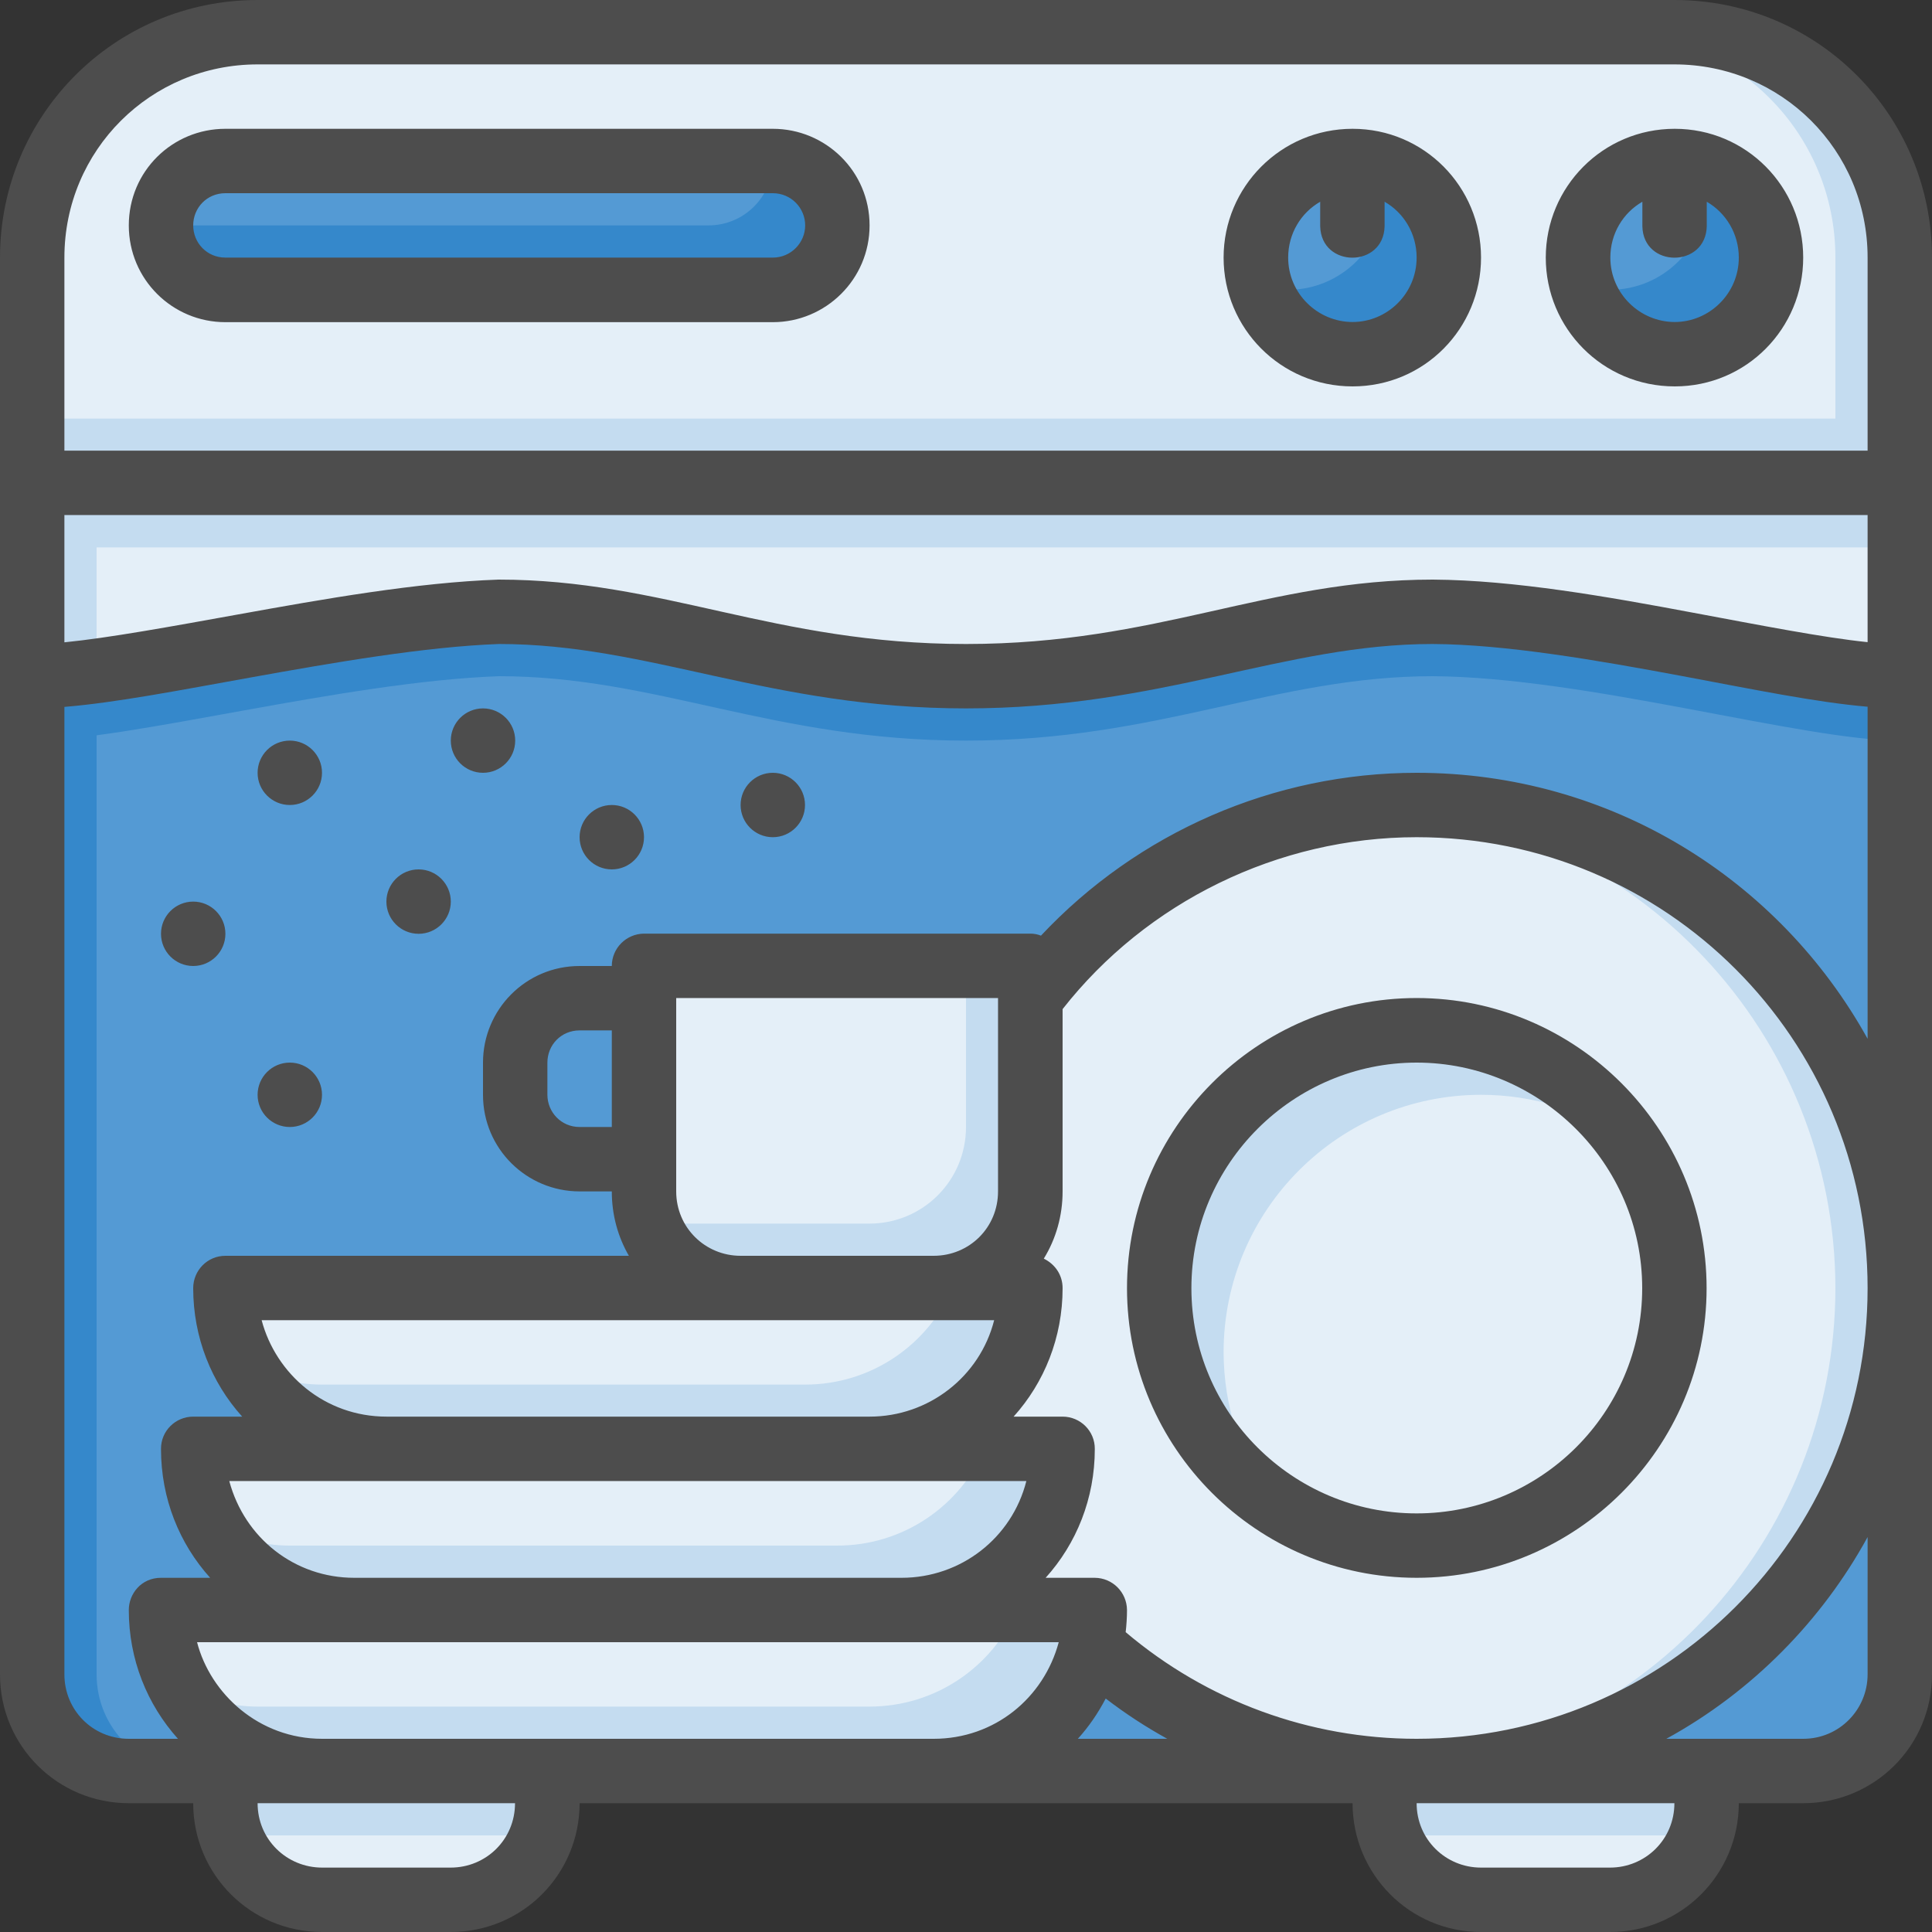
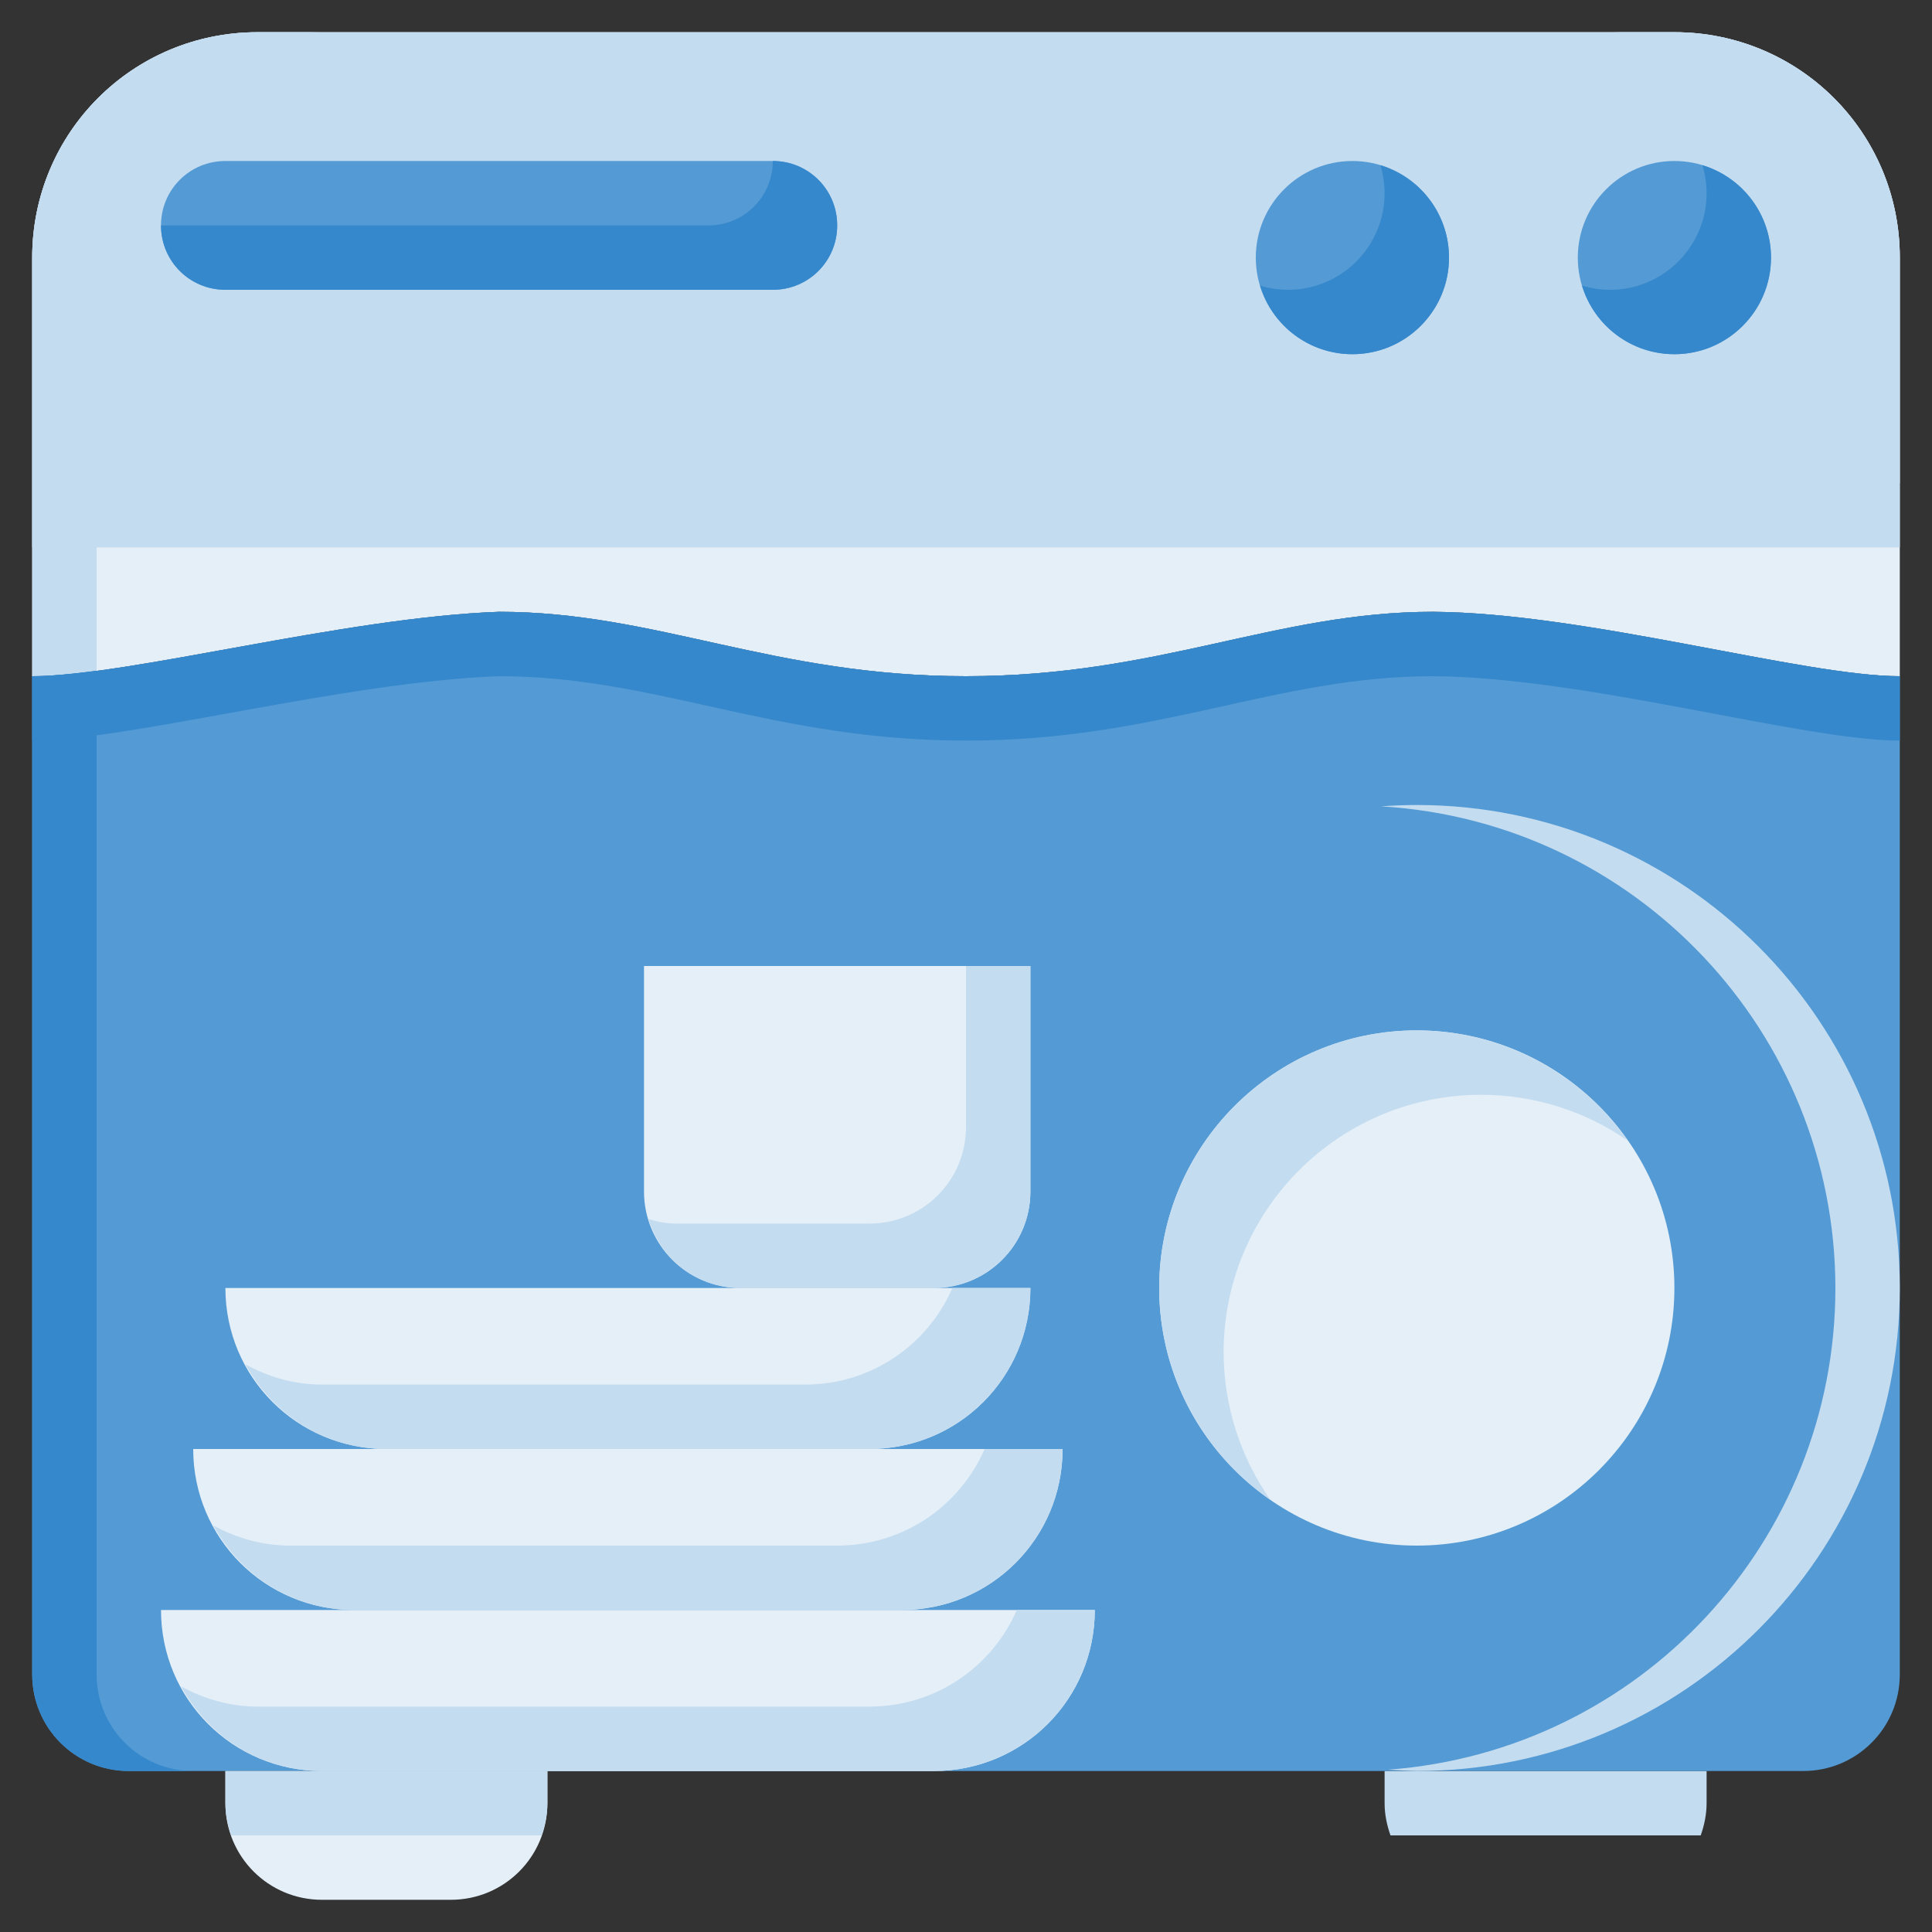
<svg xmlns="http://www.w3.org/2000/svg" height="45.0" preserveAspectRatio="xMidYMid meet" version="1.0" viewBox="1.5 1.5 45.0 45.0" width="45.0" zoomAndPan="magnify">
  <rect x="1.5" y="1.5" width="45.0" height="45.0" fill="#333333" stroke="none" />
  <g>
    <g id="change1_1">
      <path d="M 14.25 42.75 L 14.25 43.5 C 14.25 44.746 13.246 45.75 12 45.75 L 9 45.75 C 7.754 45.75 6.75 44.746 6.75 43.5 L 6.75 42.75 L 14.25 42.75" fill="#e4eff8" />
    </g>
    <g id="change1_2">
-       <path d="M 41.25 42.75 L 41.25 43.5 C 41.25 44.746 40.246 45.75 39 45.75 L 36 45.75 C 34.754 45.75 33.75 44.746 33.75 43.5 L 33.75 42.75 L 41.25 42.75" fill="#e4eff8" />
-     </g>
+       </g>
    <g id="change2_1">
      <path d="M 33.75 42.75 L 33.75 43.5 C 33.75 43.766 33.805 44.016 33.887 44.25 L 41.113 44.25 C 41.195 44.016 41.25 43.766 41.25 43.5 L 41.25 42.75 L 33.75 42.75" fill="#c4dcf0" />
    </g>
    <g id="change1_3">
      <path d="M 7.5 2.25 C 4.59 2.25 2.25 4.59 2.25 7.5 L 2.25 17.25 C 4.5 17.25 9.512 15.879 13.125 15.75 C 16.785 15.75 19.5 17.25 24 17.25 C 28.5 17.25 31.215 15.75 34.875 15.75 C 38.457 15.773 43.5 17.25 45.75 17.25 L 45.75 7.5 C 45.75 4.59 43.41 2.25 40.5 2.25 L 7.5 2.25" fill="#e4eff8" />
    </g>
    <g id="change2_2">
      <path d="M 7.5 2.25 C 4.59 2.25 2.25 4.59 2.25 7.5 L 2.25 17.25 C 2.66 17.25 3.184 17.195 3.75 17.121 L 3.75 7.5 C 3.75 4.59 6.09 2.25 9 2.25 L 7.5 2.25" fill="#c4dcf0" />
    </g>
    <g id="change2_3">
      <path d="M 7.5 2.25 C 4.59 2.25 2.25 4.59 2.25 7.5 L 2.25 14.25 L 45.75 14.25 L 45.75 7.5 C 45.75 4.59 43.41 2.25 40.5 2.25 L 7.5 2.25" fill="#c4dcf0" />
    </g>
    <g id="change3_1">
      <path d="M 13.125 15.75 C 9.512 15.879 4.5 17.25 2.25 17.25 L 2.25 40.5 C 2.25 41.746 3.254 42.75 4.5 42.75 L 43.5 42.75 C 44.746 42.75 45.75 41.746 45.75 40.5 L 45.75 17.25 C 43.5 17.25 38.457 15.773 34.875 15.75 C 31.215 15.75 28.5 17.25 24 17.25 C 19.5 17.25 16.785 15.75 13.125 15.75" fill="#549ad4" />
    </g>
    <g id="change4_1">
      <path d="M 13.125 15.75 C 9.512 15.879 4.5 17.25 2.25 17.25 L 2.25 18.75 C 4.5 18.75 9.512 17.379 13.125 17.25 C 16.785 17.25 19.5 18.75 24 18.75 C 28.5 18.75 31.215 17.25 34.875 17.25 C 38.457 17.273 43.5 18.75 45.75 18.75 L 45.75 17.25 C 43.5 17.25 38.457 15.773 34.875 15.75 C 31.215 15.75 28.5 17.25 24 17.25 C 19.5 17.25 16.785 15.75 13.125 15.75" fill="#3588cb" />
    </g>
    <g id="change1_4">
-       <path d="M 45.75 31.5 C 45.75 37.715 40.715 42.75 34.5 42.75 C 28.285 42.75 23.25 37.715 23.25 31.5 C 23.25 25.285 28.285 20.25 34.5 20.25 C 40.715 20.25 45.75 25.285 45.75 31.5" fill="#e4eff8" />
-     </g>
+       </g>
    <g id="change1_5">
      <path d="M 5.25 39 C 5.25 41.078 6.922 42.75 9 42.75 L 23.25 42.75 C 25.328 42.75 27 41.078 27 39 L 5.25 39" fill="#e4eff8" />
    </g>
    <g id="change1_6">
-       <path d="M 2.25 12.75 L 2.25 7.5 C 2.25 4.59 4.59 2.25 7.5 2.25 L 40.5 2.25 C 43.41 2.25 45.75 4.59 45.75 7.5 L 45.75 12.75 L 2.25 12.75" fill="#e4eff8" />
-     </g>
+       </g>
    <g id="change2_4">
      <path d="M 39 2.25 C 41.91 2.25 44.25 4.59 44.25 7.5 L 44.25 12.75 L 45.75 12.75 L 45.75 7.5 C 45.75 4.59 43.41 2.25 40.5 2.25 L 39 2.25" fill="#c4dcf0" />
    </g>
    <g id="change2_5">
-       <path d="M 2.25 11.25 L 2.25 12.75 L 45.75 12.75 L 45.75 11.25 L 2.25 11.25" fill="#c4dcf0" />
-     </g>
+       </g>
    <g id="change2_6">
      <path d="M 33.664 20.281 C 39.605 20.633 44.242 25.551 44.25 31.5 C 44.25 37.387 39.707 42.281 33.836 42.719 C 34.059 42.734 34.277 42.746 34.5 42.75 C 40.715 42.75 45.75 37.715 45.75 31.5 C 45.75 25.285 40.715 20.25 34.5 20.25 C 34.223 20.25 33.941 20.262 33.664 20.281" fill="#c4dcf0" />
    </g>
    <g id="change4_2">
      <path d="M 3.75 17.121 C 3.184 17.195 2.66 17.25 2.25 17.25 L 2.25 40.5 C 2.25 41.746 3.254 42.75 4.5 42.75 L 6 42.75 C 4.754 42.75 3.75 41.746 3.75 40.5 L 3.75 17.121" fill="#3588cb" />
    </g>
    <g id="change1_7">
      <path d="M 6 35.25 C 6 37.328 7.672 39 9.75 39 L 22.5 39 C 24.578 39 26.25 37.328 26.25 35.25 L 6 35.25" fill="#e4eff8" />
    </g>
    <g id="change2_7">
      <path d="M 6.75 42.75 L 6.75 43.5 C 6.75 43.766 6.805 44.016 6.887 44.25 L 14.113 44.25 C 14.195 44.016 14.25 43.766 14.25 43.5 L 14.25 42.75 L 6.75 42.75" fill="#c4dcf0" />
    </g>
    <g id="change1_8">
      <path d="M 6.75 31.5 C 6.75 33.578 8.422 35.25 10.5 35.25 L 21.75 35.25 C 23.828 35.25 25.5 33.578 25.5 31.5 L 6.75 31.5" fill="#e4eff8" />
    </g>
    <g id="change2_8">
      <path d="M 25.184 39 C 24.609 40.324 23.293 41.25 21.75 41.25 L 7.5 41.25 C 6.852 41.25 6.25 41.07 5.719 40.781 C 6.352 41.949 7.574 42.75 9 42.75 L 23.25 42.75 C 25.328 42.75 27 41.078 27 39 L 25.184 39" fill="#c4dcf0" />
    </g>
    <g id="change2_9">
      <path d="M 24.434 35.25 C 23.859 36.574 22.543 37.5 21 37.5 L 8.25 37.5 C 7.602 37.5 7 37.32 6.469 37.031 C 7.102 38.199 8.324 39 9.75 39 L 22.5 39 C 24.578 39 26.25 37.328 26.25 35.25 L 24.434 35.25" fill="#c4dcf0" />
    </g>
    <g id="change1_9">
      <path d="M 16.5 24 L 16.5 29.25 C 16.5 30.496 17.504 31.5 18.75 31.5 L 23.25 31.5 C 24.496 31.5 25.5 30.496 25.5 29.25 L 25.5 24 L 16.5 24" fill="#e4eff8" />
    </g>
    <g id="change2_10">
      <path d="M 24 24 L 24 27.75 C 24 28.996 22.996 30 21.75 30 L 17.25 30 C 17.023 30 16.809 29.957 16.605 29.895 C 16.883 30.824 17.73 31.5 18.75 31.5 L 23.25 31.5 C 24.496 31.5 25.5 30.496 25.5 29.25 L 25.5 24 L 24 24" fill="#c4dcf0" />
    </g>
    <g id="change2_11">
      <path d="M 23.684 31.5 C 23.109 32.824 21.793 33.75 20.25 33.75 L 9 33.75 C 8.352 33.75 7.75 33.57 7.219 33.281 C 7.852 34.449 9.074 35.25 10.5 35.25 L 21.75 35.25 C 23.828 35.25 25.5 33.578 25.5 31.5 L 23.684 31.5" fill="#c4dcf0" />
    </g>
    <g id="change3_2">
      <path d="M 6.75 5.25 L 19.5 5.25 C 20.332 5.25 21 5.918 21 6.75 C 21 7.582 20.332 8.25 19.5 8.25 L 6.75 8.25 C 5.918 8.25 5.25 7.582 5.25 6.75 C 5.25 5.918 5.918 5.25 6.75 5.25" fill="#549ad4" />
    </g>
    <g id="change3_3">
      <path d="M 35.25 7.5 C 35.25 8.742 34.242 9.75 33 9.75 C 31.758 9.75 30.75 8.742 30.75 7.5 C 30.75 6.258 31.758 5.25 33 5.25 C 34.242 5.25 35.25 6.258 35.25 7.5" fill="#549ad4" />
    </g>
    <g id="change3_4">
      <path d="M 42.75 7.5 C 42.75 8.742 41.742 9.75 40.5 9.75 C 39.258 9.75 38.25 8.742 38.25 7.5 C 38.25 6.258 39.258 5.25 40.5 5.25 C 41.742 5.25 42.75 6.258 42.75 7.5" fill="#549ad4" />
    </g>
    <g id="change4_3">
      <path d="M 19.5 5.25 C 19.5 6.082 18.832 6.75 18 6.75 L 5.25 6.75 C 5.25 7.582 5.918 8.25 6.75 8.25 L 19.5 8.25 C 20.332 8.25 21 7.582 21 6.75 C 21 5.918 20.332 5.25 19.5 5.25" fill="#3588cb" />
    </g>
    <g id="change4_4">
      <path d="M 33.75 6 C 33.75 7.242 32.742 8.25 31.5 8.25 C 31.277 8.25 31.059 8.215 30.848 8.152 C 31.137 9.102 32.008 9.75 33 9.75 C 34.242 9.75 35.25 8.742 35.25 7.5 C 35.25 6.508 34.602 5.637 33.652 5.348 C 33.715 5.559 33.75 5.777 33.75 6" fill="#3588cb" />
    </g>
    <g id="change4_5">
      <path d="M 41.25 6 C 41.25 7.242 40.242 8.25 39 8.25 C 38.777 8.25 38.559 8.215 38.348 8.152 C 38.637 9.102 39.508 9.75 40.5 9.75 C 41.742 9.75 42.75 8.742 42.75 7.5 C 42.75 6.508 42.102 5.637 41.152 5.348 C 41.215 5.559 41.25 5.777 41.25 6" fill="#3588cb" />
    </g>
    <g id="change1_10">
      <path d="M 40.5 31.5 C 40.5 34.812 37.812 37.5 34.5 37.5 C 31.188 37.5 28.5 34.812 28.5 31.5 C 28.5 28.188 31.188 25.5 34.5 25.5 C 37.812 25.5 40.5 28.188 40.5 31.5" fill="#e4eff8" />
    </g>
    <g id="change2_12">
      <path d="M 34.5 25.5 C 31.188 25.5 28.5 28.188 28.5 31.5 C 28.5 33.469 29.469 35.316 31.09 36.434 C 30.383 35.43 30.004 34.23 30 33 C 30 29.688 32.688 27 36 27 C 37.219 27 38.41 27.371 39.41 28.066 C 38.289 26.461 36.457 25.504 34.5 25.5" fill="#c4dcf0" />
    </g>
    <g id="change5_1">
-       <path d="M 7.5 1.5 C 4.164 1.5 1.5 4.191 1.5 7.5 L 1.5 40.5 C 1.5 42.176 2.852 43.5 4.5 43.5 L 6 43.5 C 6 45.148 7.328 46.5 9.004 46.5 L 11.996 46.5 C 13.668 46.5 15 45.156 15 43.5 L 33.004 43.5 C 33.004 45.148 34.332 46.5 35.996 46.5 L 39 46.5 C 40.672 46.5 42 45.148 42 43.5 L 43.5 43.5 C 45.148 43.5 46.5 42.176 46.5 40.5 L 46.5 7.5 C 46.5 4.191 43.844 1.5 40.5 1.5 Z M 7.5 3 L 40.5 3 C 42.992 3 45 4.996 45 7.5 L 45 11.996 L 3 11.996 L 3 7.5 C 3 4.996 5.012 3 7.5 3 Z M 6.75 4.5 C 5.516 4.5 4.5 5.488 4.5 6.75 C 4.5 8.008 5.516 9.004 6.75 9.004 L 19.5 9.004 C 20.73 9.004 21.754 8.008 21.754 6.75 C 21.754 5.488 20.73 4.5 19.5 4.5 Z M 33.004 4.5 C 31.336 4.5 30 5.852 30 7.5 C 30 9.148 31.332 10.5 33.004 10.5 C 34.676 10.5 35.996 9.148 35.996 7.5 C 35.996 5.852 34.672 4.5 33.004 4.5 Z M 40.508 4.5 C 38.836 4.5 37.504 5.852 37.504 7.5 C 37.504 9.148 38.832 10.5 40.508 10.5 C 42.18 10.5 43.5 9.148 43.5 7.5 C 43.5 5.852 42.176 4.5 40.508 4.5 Z M 6.75 6 L 19.5 6 C 19.926 6 20.254 6.344 20.254 6.75 C 20.254 7.152 19.926 7.5 19.5 7.5 L 6.75 7.5 C 6.32 7.5 6 7.156 6 6.75 C 6 6.34 6.32 6 6.75 6 Z M 33.75 6.199 C 34.199 6.457 34.496 6.941 34.496 7.5 C 34.496 8.34 33.812 9 33.004 9 C 32.195 9 31.504 8.34 31.504 7.5 C 31.504 6.941 31.801 6.457 32.25 6.199 L 32.25 6.77 C 32.273 7.746 33.727 7.746 33.75 6.77 Z M 41.254 6.199 C 41.699 6.457 42 6.941 42 7.5 C 42 8.34 41.312 9 40.508 9 C 39.699 9 39.008 8.34 39.008 7.5 C 39.008 6.941 39.305 6.457 39.754 6.199 L 39.754 6.77 C 39.773 7.746 41.23 7.746 41.254 6.77 Z M 3 13.496 L 45 13.496 L 45 16.457 C 43.973 16.352 42.516 16.066 40.945 15.773 C 38.949 15.398 36.77 15.012 34.875 15 C 31.008 15 28.473 16.5 24 16.5 C 19.527 16.5 16.953 15 13.113 15 C 11.211 15.066 9.031 15.453 7.043 15.812 C 5.48 16.094 4.031 16.359 3 16.461 Z M 13.125 16.5 C 16.625 16.5 19.438 18 24 18 C 28.562 18 31.414 16.5 34.867 16.5 C 36.559 16.508 38.691 16.875 40.676 17.246 C 42.309 17.551 43.797 17.859 45 17.961 L 45 25.695 C 42.941 21.98 39.012 19.5 34.496 19.5 C 31.164 19.5 28 20.891 25.746 23.293 C 25.668 23.262 25.586 23.246 25.5 23.246 L 16.5 23.246 C 16.086 23.25 15.75 23.586 15.75 24 L 15 24 C 13.746 24 12.75 25.016 12.75 26.25 L 12.75 27 C 12.75 28.254 13.766 29.25 15 29.25 L 15.75 29.25 C 15.75 29.797 15.891 30.305 16.148 30.75 L 6.75 30.75 C 6.332 30.75 6 31.09 6 31.504 C 6 32.652 6.426 33.703 7.141 34.496 L 6 34.496 C 5.586 34.496 5.246 34.832 5.25 35.25 C 5.25 36.402 5.676 37.453 6.395 38.25 L 5.25 38.25 C 4.785 38.25 4.5 38.629 4.5 39 C 4.5 40.152 4.926 41.199 5.645 42 L 4.5 42 C 3.656 42 3 41.328 3 40.5 L 3 17.965 C 4.195 17.867 5.68 17.578 7.309 17.285 C 9.281 16.93 11.406 16.562 13.125 16.5 Z M 12.75 18 C 12.336 18 12 18.336 12 18.75 C 12 19.164 12.336 19.5 12.75 19.5 C 13.164 19.5 13.5 19.164 13.5 18.75 C 13.5 18.336 13.164 18 12.75 18 Z M 8.25 18.75 C 7.836 18.75 7.5 19.086 7.5 19.5 C 7.5 19.914 7.836 20.25 8.25 20.25 C 8.664 20.25 9 19.914 9 19.5 C 9 19.086 8.664 18.75 8.25 18.75 Z M 19.5 19.5 C 19.086 19.5 18.75 19.836 18.75 20.25 C 18.75 20.664 19.086 21 19.5 21 C 19.914 21 20.25 20.664 20.25 20.25 C 20.25 19.836 19.914 19.5 19.5 19.5 Z M 15.75 20.25 C 15.336 20.25 15 20.586 15 21 C 15 21.414 15.336 21.75 15.75 21.75 C 16.164 21.75 16.5 21.414 16.5 21 C 16.5 20.586 16.164 20.25 15.75 20.25 Z M 34.496 21 C 40.305 21 45 25.695 45 31.504 C 45 37.312 40.289 42 34.496 42 C 32.004 42 29.613 41.121 27.719 39.516 C 27.738 39.352 27.75 39.168 27.75 39 C 27.746 38.586 27.414 38.254 27 38.25 L 25.855 38.25 C 26.574 37.453 27 36.402 27 35.25 C 27.004 34.832 26.664 34.496 26.25 34.496 L 25.109 34.496 C 25.824 33.703 26.25 32.652 26.25 31.504 C 26.25 31.203 26.082 30.949 25.812 30.816 C 26.094 30.359 26.25 29.82 26.25 29.25 L 26.25 25.004 C 28.203 22.512 31.266 21 34.496 21 Z M 11.25 21.75 C 10.836 21.75 10.5 22.086 10.5 22.5 C 10.5 22.914 10.836 23.25 11.25 23.25 C 11.664 23.25 12 22.914 12 22.5 C 12 22.086 11.664 21.75 11.25 21.75 Z M 6 22.5 C 5.586 22.5 5.25 22.836 5.25 23.25 C 5.25 23.664 5.586 24 6 24 C 6.414 24 6.75 23.664 6.75 23.25 C 6.75 22.836 6.414 22.5 6 22.5 Z M 17.25 24.746 L 24.746 24.746 L 24.746 29.25 C 24.746 30.094 24.078 30.75 23.246 30.75 L 18.75 30.75 C 17.926 30.75 17.25 30.094 17.25 29.25 Z M 34.496 24.746 C 30.777 24.746 27.75 27.785 27.75 31.504 C 27.75 35.223 30.777 38.25 34.496 38.25 C 38.215 38.25 41.25 35.223 41.25 31.504 C 41.25 27.785 38.215 24.746 34.496 24.746 Z M 15 25.5 L 15.75 25.5 L 15.75 27.75 L 15 27.75 C 14.57 27.75 14.25 27.402 14.25 27 L 14.25 26.25 C 14.25 25.84 14.57 25.5 15 25.5 Z M 34.496 26.25 C 37.363 26.25 39.75 28.594 39.75 31.504 C 39.75 34.41 37.383 36.75 34.496 36.75 C 31.613 36.75 29.25 34.41 29.25 31.504 C 29.25 28.594 31.629 26.25 34.496 26.25 Z M 8.25 26.25 C 7.836 26.25 7.5 26.586 7.5 27 C 7.5 27.414 7.836 27.75 8.25 27.75 C 8.664 27.75 9 27.414 9 27 C 9 26.586 8.664 26.25 8.25 26.25 Z M 7.594 32.25 L 24.656 32.25 C 24.324 33.562 23.133 34.496 21.754 34.496 L 10.504 34.496 C 9.062 34.496 7.926 33.504 7.594 32.25 Z M 6.84 35.996 L 25.406 35.996 C 25.07 37.324 23.879 38.25 22.5 38.25 L 9.75 38.25 C 8.371 38.25 7.199 37.332 6.84 35.996 Z M 45 37.301 L 45 40.5 C 45 41.316 44.344 42 43.5 42 L 40.312 42 C 42.324 40.898 43.945 39.23 45 37.301 Z M 6.09 39.75 L 26.16 39.75 C 25.812 41.047 24.668 42 23.246 42 L 9.004 42 C 7.527 42 6.398 40.945 6.09 39.75 Z M 27.254 41.062 C 27.719 41.418 28.18 41.719 28.688 42 L 26.605 42 C 26.863 41.715 27.074 41.406 27.254 41.062 Z M 7.5 43.5 L 13.496 43.5 C 13.496 44.344 12.824 45 11.996 45 L 9.004 45 C 8.176 45 7.5 44.344 7.5 43.5 Z M 34.496 43.5 L 40.5 43.5 C 40.5 44.344 39.824 45 39 45 L 35.996 45 C 35.172 45 34.496 44.344 34.496 43.5" fill="#4d4d4d" />
-     </g>
+       </g>
  </g>
</svg>